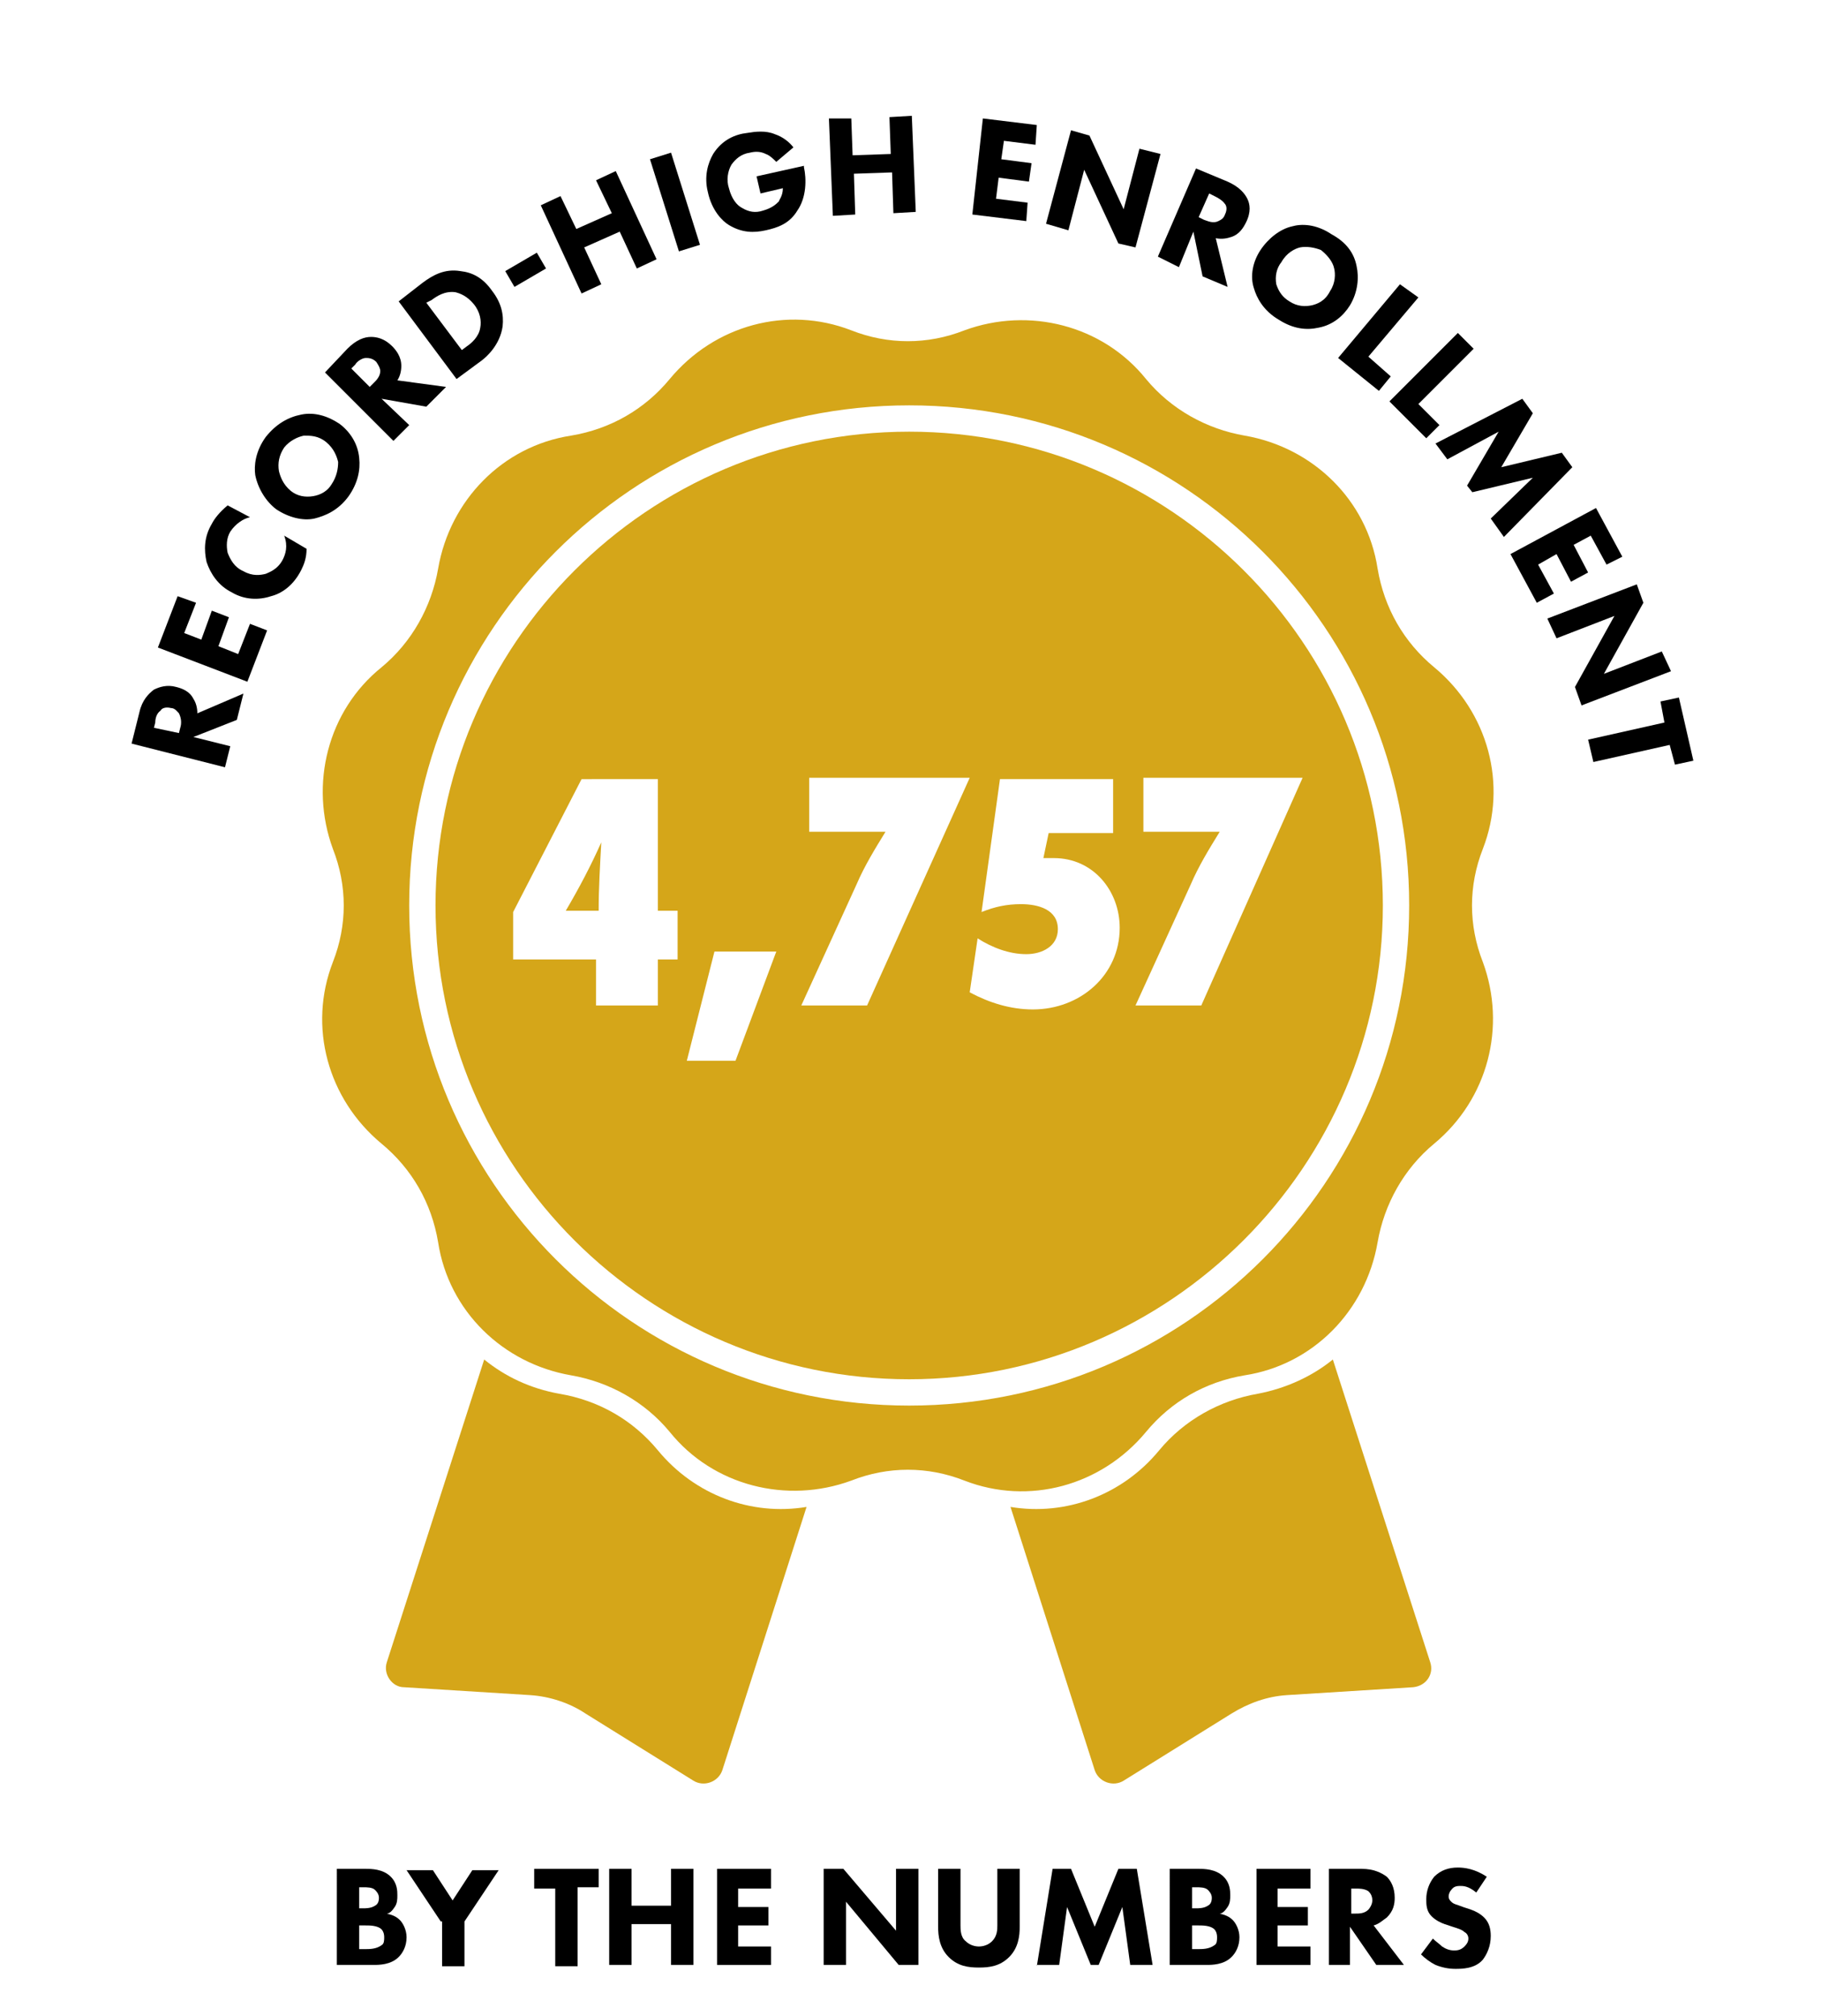
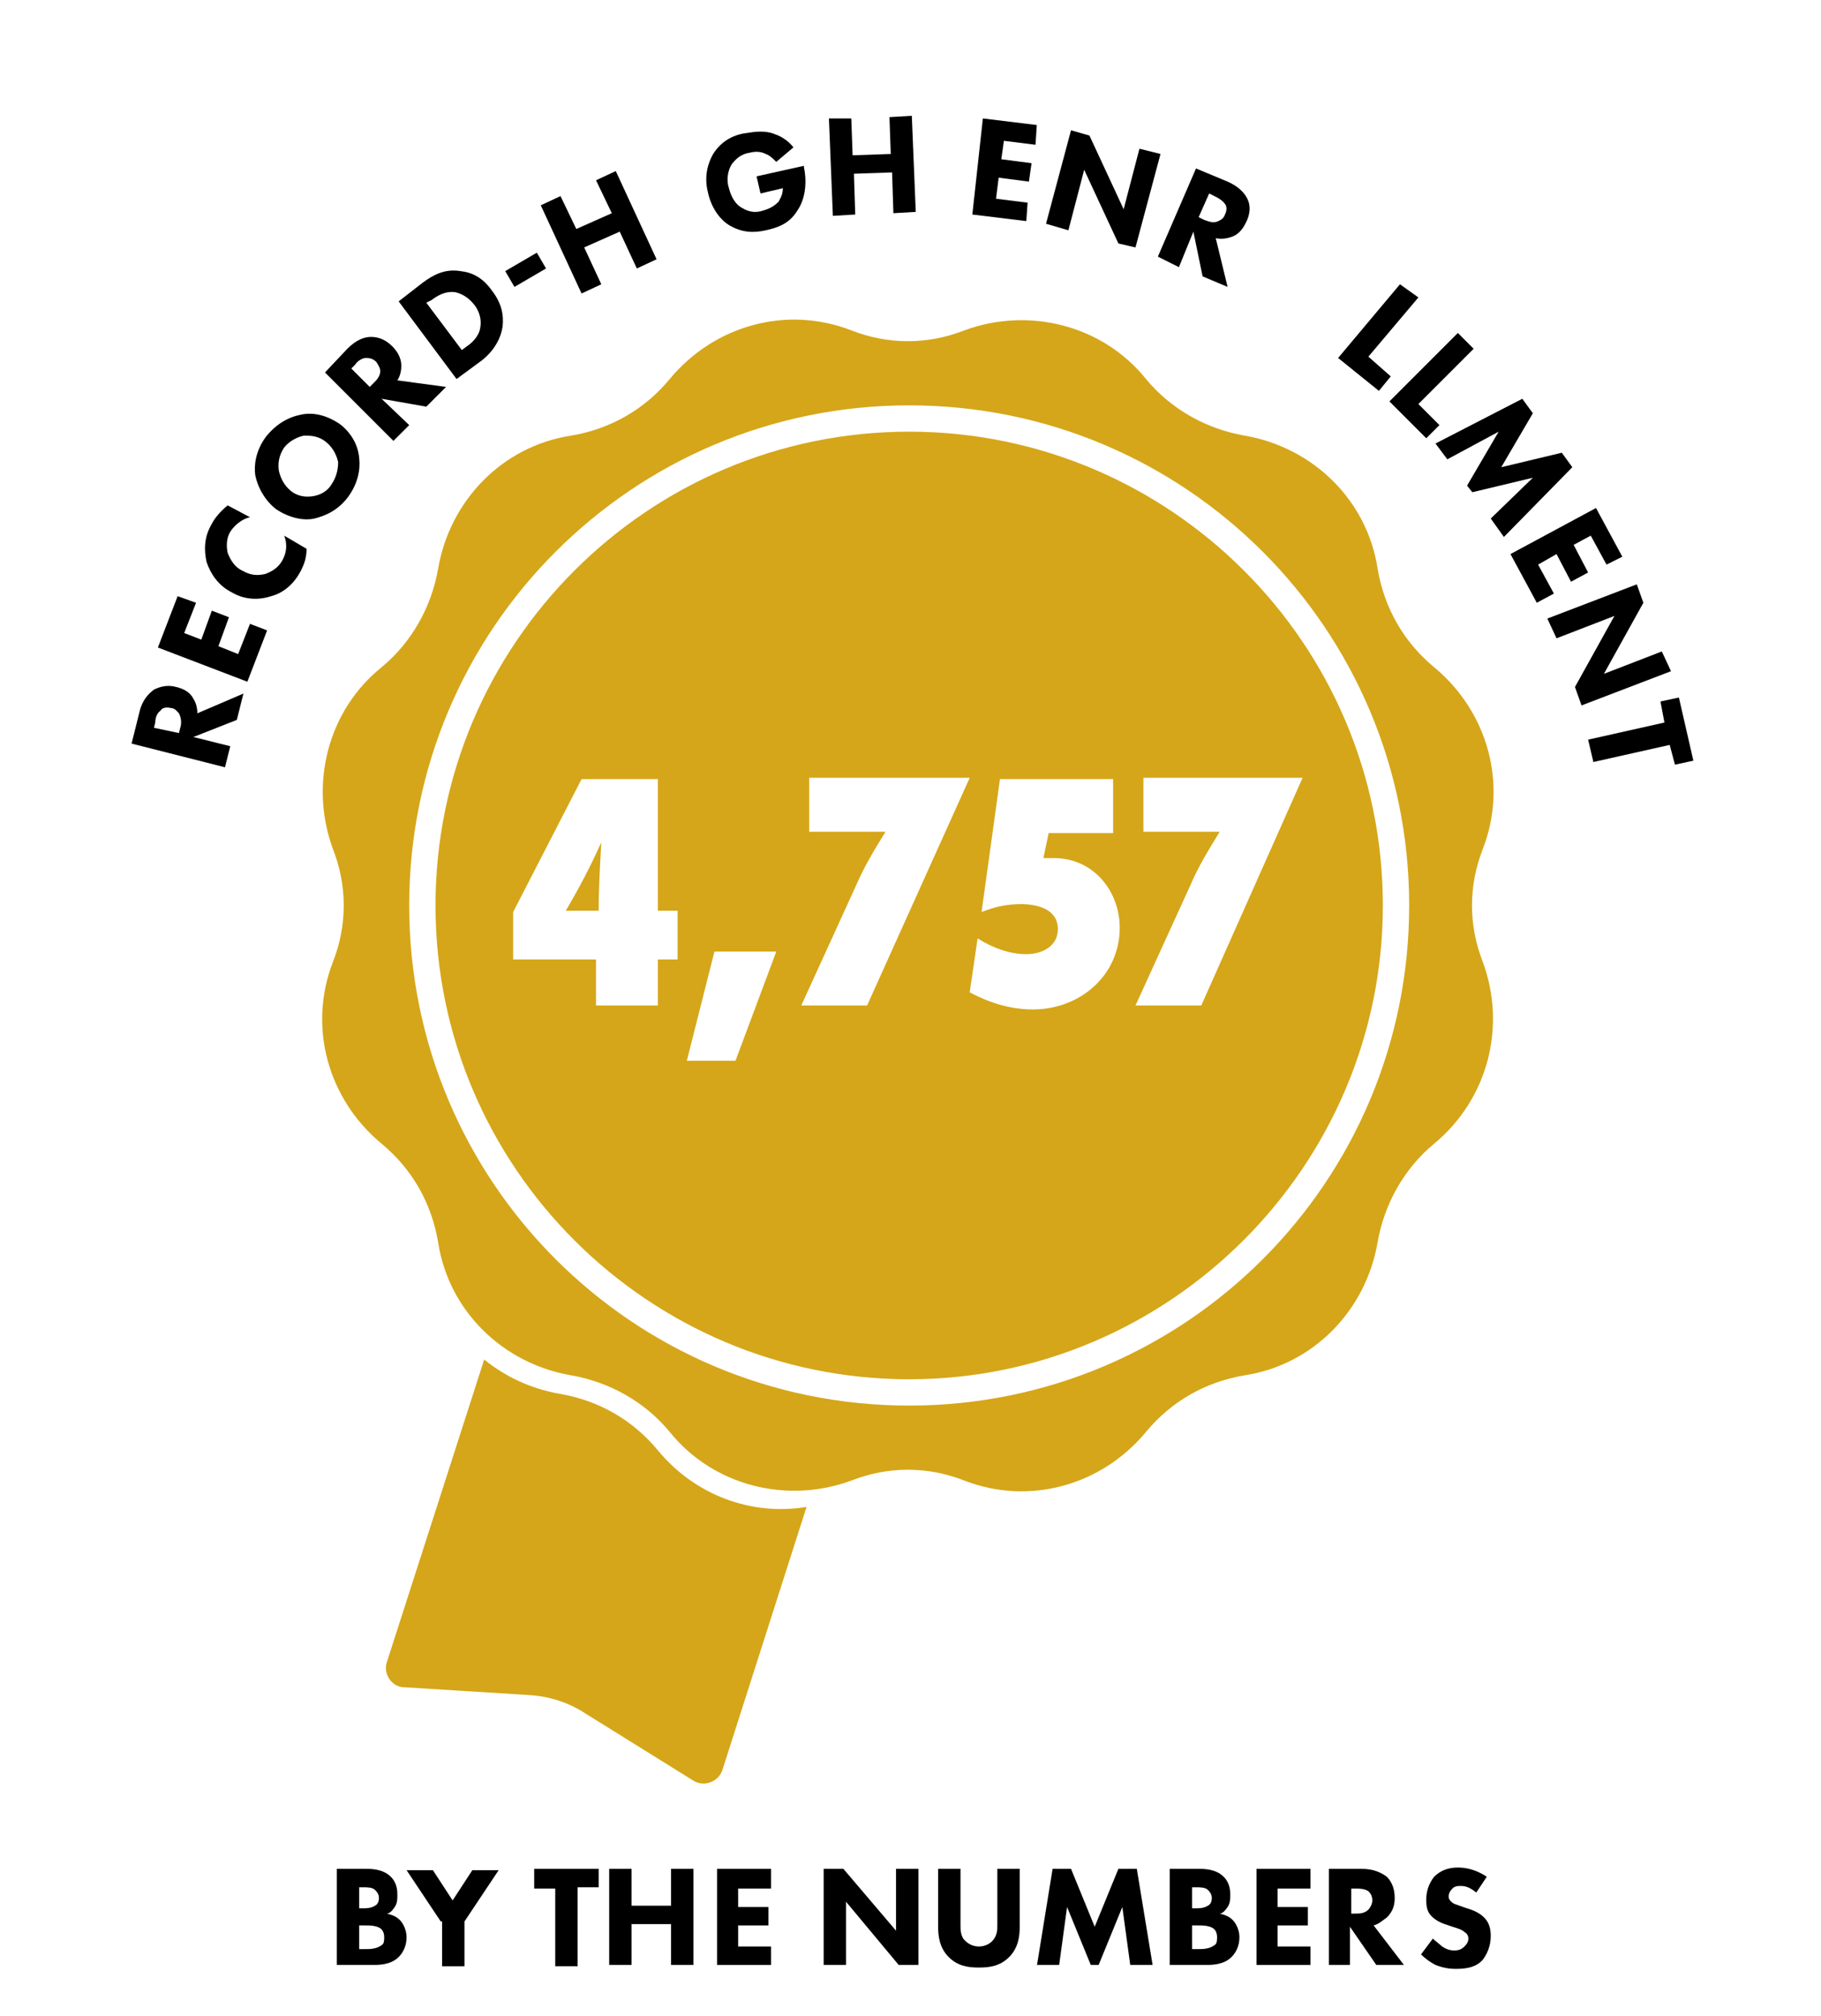
<svg xmlns="http://www.w3.org/2000/svg" xmlns:xlink="http://www.w3.org/1999/xlink" version="1.1" id="Layer_1" x="0px" y="0px" viewBox="0 0 138.4 153.2" style="enable-background:new 0 0 138.4 153.2;" xml:space="preserve">
  <style type="text/css">
	.st0{clip-path:url(#SVGID_2_);fill:#D5A619;}
	.st1{clip-path:url(#SVGID_4_);fill:#D5A619;}
	.st2{clip-path:url(#SVGID_6_);fill:#D5A619;}
	.st3{clip-path:url(#SVGID_8_);fill:#D5A619;}
	.st4{clip-path:url(#SVGID_10_);fill:#D5A619;}
	.st5{enable-background:new    ;}
	.st6{clip-path:url(#SVGID_12_);}
</style>
  <g>
    <g>
      <defs>
        <rect id="SVGID_1_" width="138.4" height="153.2" />
      </defs>
      <clipPath id="SVGID_2_">
        <use xlink:href="#SVGID_1_" style="overflow:visible;" />
      </clipPath>
      <path class="st0" d="M50,110.2c-1.9-2.3-4.5-3.8-7.5-4.3c-2.2-0.4-4.1-1.3-5.7-2.6l-7.4,23c-0.3,0.9,0.4,1.9,1.3,1.9l9.6,0.6    c1.5,0.1,3,0.6,4.2,1.4l8.2,5.1c0.8,0.5,1.9,0.1,2.2-0.8l6.4-20C57.1,115.2,52.8,113.6,50,110.2" />
    </g>
    <g>
      <defs>
-         <rect id="SVGID_3_" width="138.4" height="153.2" />
-       </defs>
+         </defs>
      <clipPath id="SVGID_4_">
        <use xlink:href="#SVGID_3_" style="overflow:visible;" />
      </clipPath>
      <path class="st1" d="M101.3,103.3c-1.6,1.3-3.6,2.2-5.7,2.6c-2.9,0.5-5.6,2-7.5,4.3c-2.8,3.4-7.1,5-11.3,4.3l6.4,20    c0.3,0.9,1.4,1.3,2.2,0.8l8.2-5.1c1.3-0.8,2.7-1.3,4.2-1.4l9.6-0.6c1-0.1,1.6-1,1.3-1.9L101.3,103.3z" />
    </g>
    <g>
      <defs>
        <rect id="SVGID_5_" width="138.4" height="153.2" />
      </defs>
      <clipPath id="SVGID_6_">
        <use xlink:href="#SVGID_5_" style="overflow:visible;" />
      </clipPath>
      <path class="st2" d="M69.1,106.8c-21,0-38-17-38-38s17-38,38-38s38,17,38,38S90.1,106.8,69.1,106.8 M112.7,73.1    c-1.1-2.8-1.1-5.8,0-8.6c1.9-4.9,0.4-10.4-3.7-13.8c-2.3-1.9-3.8-4.5-4.3-7.5l0,0c-0.8-5.2-4.9-9.2-10.1-10.1    c-2.9-0.5-5.6-2-7.5-4.3c-3.3-4.1-8.9-5.5-13.8-3.7c-2.8,1.1-5.8,1.1-8.6,0c-4.9-1.9-10.4-0.4-13.8,3.7c-1.9,2.3-4.5,3.8-7.5,4.3    c-5.2,0.8-9.2,4.9-10.1,10.1l0,0c-0.5,2.9-2,5.6-4.3,7.5c-4.1,3.3-5.5,8.9-3.7,13.8c1.1,2.8,1.1,5.8,0,8.6    C23.4,78,24.9,83.5,29,86.9c2.3,1.9,3.8,4.5,4.3,7.5c0.8,5.2,4.9,9.2,10.1,10.1c2.9,0.5,5.6,2,7.5,4.3c3.3,4.1,8.9,5.5,13.8,3.7    c2.8-1.1,5.8-1.1,8.6,0c4.9,1.9,10.4,0.4,13.8-3.7c1.9-2.3,4.5-3.8,7.5-4.3c5.2-0.8,9.2-4.9,10.1-10.1c0.5-2.9,2-5.6,4.3-7.5    C113.1,83.5,114.5,78,112.7,73.1" />
    </g>
    <g>
      <defs>
        <rect id="SVGID_7_" width="138.4" height="153.2" />
      </defs>
      <clipPath id="SVGID_8_">
        <use xlink:href="#SVGID_7_" style="overflow:visible;" />
      </clipPath>
      <path class="st3" d="M45.5,69.2c0-1.7,0.1-3.4,0.2-5.2c-0.8,1.8-1.7,3.5-2.7,5.2H45.5z" />
    </g>
    <g>
      <defs>
        <rect id="SVGID_9_" width="138.4" height="153.2" />
      </defs>
      <clipPath id="SVGID_10_">
        <use xlink:href="#SVGID_9_" style="overflow:visible;" />
      </clipPath>
      <path class="st4" d="M91.3,76.4h-5l4.2-9.2c0.6-1.4,1.4-2.7,2.2-4h-5.8v-4.1H99L91.3,76.4z M78.5,76.7c-1.7,0-3.3-0.5-4.8-1.3    l0.6-4.1c1.1,0.7,2.4,1.2,3.7,1.2c1.2,0,2.4-0.6,2.4-1.9c0-1.5-1.5-1.9-2.8-1.9c-1.1,0-2,0.2-3,0.6L76,59.2h8.6v4.1h-4.9l-0.4,1.9    c0.3,0,0.5,0,0.8,0c3,0,5,2.5,5,5.3C85.1,74.1,82.1,76.7,78.5,76.7 M65.9,76.4h-5l4.2-9.2c0.6-1.4,1.4-2.7,2.2-4h-5.8v-4.1h12.2    L65.9,76.4z M55.9,80.6h-3.7l2.1-8.3H59L55.9,80.6z M51.5,72.9H50v3.5h-4.7v-3.5H39v-3.6l5.2-10.1H50v10h1.5V72.9z M69.1,32.8    c-19.9,0-36,16.2-36,36c0,19.9,16.2,36,36,36s36-16.2,36-36C105.1,48.9,88.9,32.8,69.1,32.8" />
    </g>
  </g>
  <g class="st5">
    <path d="M10.6,54.1c0.2-0.9,0.7-1.4,1.1-1.7c0.4-0.2,1-0.4,1.7-0.2c0.4,0.1,1,0.3,1.3,0.9c0.2,0.3,0.3,0.7,0.3,1.1l3.5-1.5l-0.5,2   L14.7,56l2.8,0.7l-0.4,1.6L10,56.5L10.6,54.1z M13.6,55.7l0.1-0.4c0.1-0.3,0.1-0.7-0.1-1.1c-0.1-0.1-0.3-0.4-0.6-0.4   c-0.4-0.1-0.7,0-0.8,0.2c-0.3,0.2-0.4,0.6-0.4,0.9l-0.1,0.4L13.6,55.7z" />
  </g>
  <g class="st5">
    <path d="M14.9,45.8L14,48.1l1.3,0.5l0.8-2.2l1.3,0.5l-0.8,2.2l1.5,0.6l0.9-2.3l1.3,0.5l-1.5,3.9l-6.8-2.6l1.5-3.9L14.9,45.8z" />
  </g>
  <g class="st5">
    <path d="M23.3,41.7c0,0.7-0.2,1.2-0.4,1.6c-0.6,1.2-1.5,1.8-2.3,2c-0.9,0.3-2,0.3-3-0.3c-1-0.5-1.6-1.4-1.9-2.3   c-0.2-0.9-0.2-1.9,0.4-2.9c0.2-0.4,0.6-0.9,1.2-1.4l1.7,0.9c-0.5,0.1-1.1,0.5-1.5,1.1c-0.3,0.5-0.3,1.1-0.2,1.6   c0.2,0.5,0.5,1.1,1.2,1.4c0.7,0.4,1.3,0.3,1.7,0.2c0.2-0.1,0.9-0.3,1.3-1.1c0.2-0.4,0.4-1,0.1-1.8L23.3,41.7z" />
  </g>
  <g class="st5">
    <path d="M22.9,31.5c1-0.2,2,0.1,2.9,0.7c0.8,0.6,1.4,1.5,1.5,2.6c0.1,0.9-0.1,1.9-0.8,2.9c-0.8,1.1-1.8,1.5-2.6,1.7   c-0.9,0.2-2-0.1-2.9-0.7c-0.8-0.6-1.4-1.6-1.6-2.6c-0.1-0.7,0-1.8,0.8-2.9C21,32.2,21.9,31.7,22.9,31.5z M21.2,35.8   c0.1,0.4,0.3,1,0.9,1.5c0.5,0.4,1.1,0.5,1.7,0.4c0.6-0.1,1.1-0.4,1.4-0.9c0.4-0.6,0.5-1.2,0.5-1.7c-0.1-0.4-0.3-1-0.9-1.5   c-0.6-0.5-1.2-0.5-1.7-0.5c-0.5,0.1-1.1,0.4-1.5,0.9C21.2,34.6,21.1,35.2,21.2,35.8z" />
  </g>
  <g class="st5">
    <path d="M26.4,26.5c0.7-0.7,1.3-0.9,1.8-0.9c0.4,0,1,0.1,1.6,0.7c0.3,0.3,0.7,0.8,0.7,1.5c0,0.4-0.1,0.8-0.3,1.1l3.7,0.5l-1.5,1.5   l-3.4-0.6l2.1,2l-1.2,1.2l-5.2-5.2L26.4,26.5z M28.1,29.4l0.3-0.3c0.2-0.2,0.5-0.5,0.5-0.9c0-0.2-0.1-0.4-0.3-0.7   c-0.3-0.3-0.6-0.3-0.8-0.3c-0.3,0-0.7,0.3-0.8,0.5L26.7,28L28.1,29.4z" />
  </g>
  <g class="st5">
    <path d="M32.1,21.5c0.8-0.6,1.7-1.1,2.9-0.9c0.9,0.1,1.7,0.5,2.4,1.5c0.7,0.9,0.9,1.8,0.8,2.7c-0.2,1.4-1.2,2.3-1.6,2.6l-1.9,1.4   l-4.4-5.9L32.1,21.5z M35.1,26.6l0.4-0.3c0.3-0.2,0.9-0.7,1-1.4c0.1-0.5,0-1.2-0.5-1.8c-0.5-0.6-1-0.8-1.4-0.9   c-0.8-0.1-1.4,0.3-1.8,0.6L32.4,23L35.1,26.6z" />
  </g>
  <g class="st5">
    <path d="M38.4,20.6l2.4-1.4l0.7,1.2l-2.4,1.4L38.4,20.6z" />
  </g>
  <g class="st5">
    <path d="M43.8,17.4l2.7-1.2l-1.2-2.5l1.5-0.7l3.1,6.7l-1.5,0.7l-1.3-2.8l-2.7,1.2l1.3,2.8l-1.5,0.7l-3.1-6.7l1.5-0.7L43.8,17.4z" />
  </g>
  <g class="st5">
-     <path d="M51,11.6l2.2,7l-1.6,0.5l-2.2-7L51,11.6z" />
-   </g>
+     </g>
  <g class="st5">
    <path d="M57.5,13.4l3.6-0.8l0,0.1c0.2,0.9,0.2,2.3-0.5,3.3c-0.6,1-1.5,1.3-2.4,1.5c-0.9,0.2-1.8,0.2-2.8-0.4   c-0.5-0.3-1.3-1.1-1.6-2.5c-0.3-1.2,0-2.2,0.4-2.9c0.7-1.1,1.7-1.5,2.6-1.6c0.6-0.1,1.4-0.2,2.1,0.1c0.6,0.2,1.1,0.6,1.4,1   l-1.3,1.1c-0.2-0.2-0.5-0.5-0.8-0.6c-0.4-0.2-0.8-0.2-1.2-0.1c-0.7,0.1-1.1,0.5-1.4,0.9c-0.3,0.5-0.4,1.2-0.2,1.8   c0.2,0.8,0.6,1.3,1,1.5c0.5,0.3,1,0.4,1.6,0.2c0.7-0.2,1-0.5,1.2-0.7c0-0.1,0.3-0.4,0.3-1l-1.7,0.4L57.5,13.4z" />
  </g>
  <g class="st5">
    <path d="M64.8,11.8l2.9-0.1l-0.1-2.8l1.7-0.1l0.3,7.3l-1.7,0.1l-0.1-3.1l-2.9,0.1l0.1,3.1l-1.7,0.1L63,9L64.7,9L64.8,11.8z" />
  </g>
  <g class="st5">
    <path d="M78.7,11l-2.4-0.3l-0.2,1.4l2.3,0.3l-0.2,1.4l-2.3-0.3l-0.2,1.6l2.4,0.3L78,16.8l-4.1-0.5l0.8-7.3l4.1,0.5L78.7,11z" />
  </g>
  <g class="st5">
    <path d="M79.5,17l1.9-7.1l1.4,0.4l2.6,5.6l1.2-4.6l1.6,0.4l-1.9,7.1L85,18.5l-2.6-5.6l-1.2,4.6L79.5,17z" />
  </g>
  <g class="st5">
    <path d="M93.3,13.8c0.9,0.4,1.3,0.9,1.5,1.3c0.2,0.4,0.3,1-0.1,1.8c-0.2,0.4-0.5,0.9-1.1,1.1c-0.3,0.1-0.7,0.2-1.2,0.1l0.9,3.7   L91.4,21l-0.7-3.4l-1.1,2.7L88,19.5l2.9-6.7L93.3,13.8z M91.1,16.5l0.4,0.2c0.3,0.1,0.7,0.3,1.1,0.1c0.2-0.1,0.4-0.2,0.5-0.5   c0.2-0.4,0.1-0.7,0-0.8c-0.2-0.3-0.6-0.5-0.8-0.6l-0.4-0.2L91.1,16.5z" />
  </g>
  <g class="st5">
-     <path d="M103.1,20.2c0.2,0.9,0.1,2-0.5,3c-0.5,0.8-1.3,1.5-2.4,1.7c-0.9,0.2-1.9,0.1-3-0.6c-1.2-0.7-1.7-1.7-1.9-2.4   c-0.3-0.9-0.1-2,0.5-2.9c0.6-0.9,1.5-1.6,2.4-1.8c0.7-0.2,1.8-0.2,3,0.6C102.3,18.4,102.9,19.2,103.1,20.2z M98.8,18.8   c-0.4,0.1-1,0.4-1.4,1.1C97,20.4,96.9,21,97,21.6c0.2,0.6,0.5,1,1,1.3c0.6,0.4,1.2,0.4,1.7,0.3c0.4-0.1,1-0.3,1.4-1.1   c0.4-0.6,0.4-1.3,0.3-1.7c-0.1-0.5-0.5-1-1-1.4C99.9,18.8,99.3,18.7,98.8,18.8z" />
-   </g>
+     </g>
  <g class="st5">
    <path d="M107.8,22.6l-3.8,4.5l1.7,1.5l-0.9,1.1l-3.1-2.5l4.7-5.6L107.8,22.6z" />
  </g>
  <g class="st5">
    <path d="M112,26.5l-4.2,4.2l1.6,1.6l-1,1l-2.8-2.8l5.2-5.2L112,26.5z" />
  </g>
  <g class="st5">
    <path d="M109.1,33.7l6.6-3.4l0.8,1.1l-2.4,4.1l4.6-1.1l0.8,1.1l-5.2,5.3l-1-1.4l3.2-3.1l-4.6,1.1l-0.4-0.5l2.4-4.1l-3.9,2.1   L109.1,33.7z" />
  </g>
  <g class="st5">
    <path d="M122.1,42.9l-1.2-2.2l-1.3,0.7l1.1,2.1l-1.3,0.7l-1.1-2.1l-1.4,0.8l1.2,2.2l-1.3,0.7l-2-3.7l6.5-3.5l2,3.7L122.1,42.9z" />
  </g>
  <g class="st5">
    <path d="M117.6,47l6.8-2.6l0.5,1.4l-3,5.4l4.4-1.7L127,51l-6.8,2.6l-0.5-1.4l3-5.4l-4.4,1.7L117.6,47z" />
  </g>
  <g class="st5">
    <path d="M126.9,56.6l-5.8,1.3l-0.4-1.7l5.8-1.3l-0.3-1.6l1.4-0.3l1.1,4.8l-1.4,0.3L126.9,56.6z" />
  </g>
  <g>
    <g>
      <defs>
        <rect id="SVGID_11_" width="138.4" height="153.2" />
      </defs>
      <clipPath id="SVGID_12_">
        <use xlink:href="#SVGID_11_" style="overflow:visible;" />
      </clipPath>
      <g class="st6">
        <g class="st5">
          <path d="M27.8,142c0.4,0,1.3,0,1.9,0.6c0.5,0.5,0.5,1.1,0.5,1.4c0,0.3,0,0.6-0.2,0.9c-0.2,0.3-0.4,0.5-0.6,0.5      c0.4,0.1,0.7,0.2,1,0.5c0.2,0.2,0.5,0.7,0.5,1.3c0,0.7-0.3,1.2-0.6,1.5c-0.6,0.6-1.5,0.6-1.9,0.6h-2.8V142H27.8z M27.3,145h0.3      c0.2,0,0.6,0,0.9-0.2c0.2-0.1,0.3-0.3,0.3-0.6s-0.2-0.5-0.3-0.6c-0.2-0.2-0.6-0.2-0.9-0.2h-0.3V145z M27.3,148.1h0.4      c0.4,0,0.9,0,1.3-0.3c0.2-0.1,0.2-0.4,0.2-0.6c0-0.3-0.1-0.5-0.2-0.6c-0.3-0.3-0.9-0.3-1.2-0.3h-0.5V148.1z" />
        </g>
        <g class="st5">
          <path d="M33.5,146l-2.6-3.9h2l1.5,2.3l1.5-2.3h2l-2.6,3.9v3.4h-1.7V146z" />
        </g>
        <g class="st5">
          <path d="M43.9,143.5v5.9h-1.7v-5.9h-1.6V142h4.9v1.4H43.9z" />
          <path d="M48,144.8H51V142h1.7v7.3H51v-3.1H48v3.1h-1.7V142H48V144.8z" />
        </g>
        <g class="st5">
          <path d="M58.6,143.5h-2.5v1.4h2.3v1.4h-2.3v1.6h2.5v1.4h-4.1V142h4.1V143.5z" />
        </g>
        <g class="st5">
          <path d="M62.6,149.4V142h1.5l4,4.7V142h1.7v7.3h-1.5l-4-4.8v4.8H62.6z" />
          <path d="M77.5,146.4c0,0.7-0.1,1.6-0.8,2.3c-0.7,0.7-1.5,0.8-2.3,0.8c-0.8,0-1.6-0.1-2.3-0.8c-0.7-0.7-0.8-1.6-0.8-2.3V142H73      v4.3c0,0.3,0,0.9,0.4,1.2c0.3,0.3,0.7,0.4,1,0.4c0.3,0,0.7-0.1,1-0.4c0.4-0.4,0.4-0.9,0.4-1.2V142h1.7V146.4z" />
          <path d="M78.8,149.4L80,142h1.4l1.8,4.4L85,142h1.4l1.2,7.3h-1.7l-0.6-4.4l-1.8,4.4h-0.6l-1.8-4.4l-0.6,4.4H78.8z" />
          <path d="M91.1,142c0.4,0,1.3,0,1.9,0.6c0.5,0.5,0.5,1.1,0.5,1.4c0,0.3,0,0.6-0.2,0.9c-0.2,0.3-0.4,0.5-0.6,0.5      c0.4,0.1,0.7,0.2,1,0.5c0.2,0.2,0.5,0.7,0.5,1.3c0,0.7-0.3,1.2-0.6,1.5c-0.6,0.6-1.5,0.6-1.9,0.6h-2.8V142H91.1z M90.6,145h0.3      c0.2,0,0.6,0,0.9-0.2c0.2-0.1,0.3-0.3,0.3-0.6s-0.2-0.5-0.3-0.6c-0.2-0.2-0.6-0.2-0.9-0.2h-0.3V145z M90.6,148.1H91      c0.4,0,0.9,0,1.3-0.3c0.2-0.1,0.2-0.4,0.2-0.6c0-0.3-0.1-0.5-0.2-0.6c-0.3-0.3-0.9-0.3-1.2-0.3h-0.5V148.1z" />
          <path d="M99.6,143.5h-2.5v1.4h2.3v1.4h-2.3v1.6h2.5v1.4h-4.1V142h4.1V143.5z" />
          <path d="M103.5,142c0.9,0,1.5,0.3,1.9,0.6c0.3,0.3,0.6,0.8,0.6,1.6c0,0.5-0.1,1-0.6,1.5c-0.3,0.2-0.6,0.5-1,0.6l2.3,3h-2.1      l-2-2.9v2.9H101V142H103.5z M102.6,145.4h0.4c0.3,0,0.7,0,1-0.3c0.1-0.1,0.3-0.4,0.3-0.7c0-0.4-0.2-0.6-0.3-0.7      c-0.3-0.2-0.7-0.2-0.9-0.2h-0.4V145.4z" />
        </g>
        <g class="st5">
          <path d="M112.2,143.8c-0.6-0.5-1-0.5-1.2-0.5c-0.2,0-0.5,0-0.7,0.3c-0.1,0.1-0.2,0.3-0.2,0.5c0,0.2,0.1,0.3,0.2,0.4      c0.2,0.2,0.4,0.2,0.9,0.4l0.6,0.2c0.3,0.1,0.7,0.3,1,0.6c0.4,0.4,0.5,0.9,0.5,1.4c0,0.8-0.3,1.4-0.6,1.8      c-0.6,0.7-1.6,0.7-2.1,0.7c-0.5,0-1-0.1-1.5-0.3c-0.4-0.2-0.8-0.5-1.1-0.8l0.9-1.2c0.2,0.2,0.5,0.4,0.7,0.6      c0.3,0.2,0.6,0.3,0.9,0.3c0.2,0,0.5,0,0.8-0.3c0.1-0.1,0.3-0.3,0.3-0.6c0-0.2-0.1-0.4-0.3-0.5c-0.2-0.2-0.6-0.3-0.9-0.4      l-0.6-0.2c-0.3-0.1-0.7-0.3-1-0.6c-0.4-0.4-0.4-0.9-0.4-1.3c0-0.6,0.2-1.2,0.6-1.7c0.5-0.5,1.1-0.7,1.8-0.7      c0.5,0,1.3,0.1,2.2,0.7L112.2,143.8z" />
        </g>
      </g>
    </g>
  </g>
</svg>